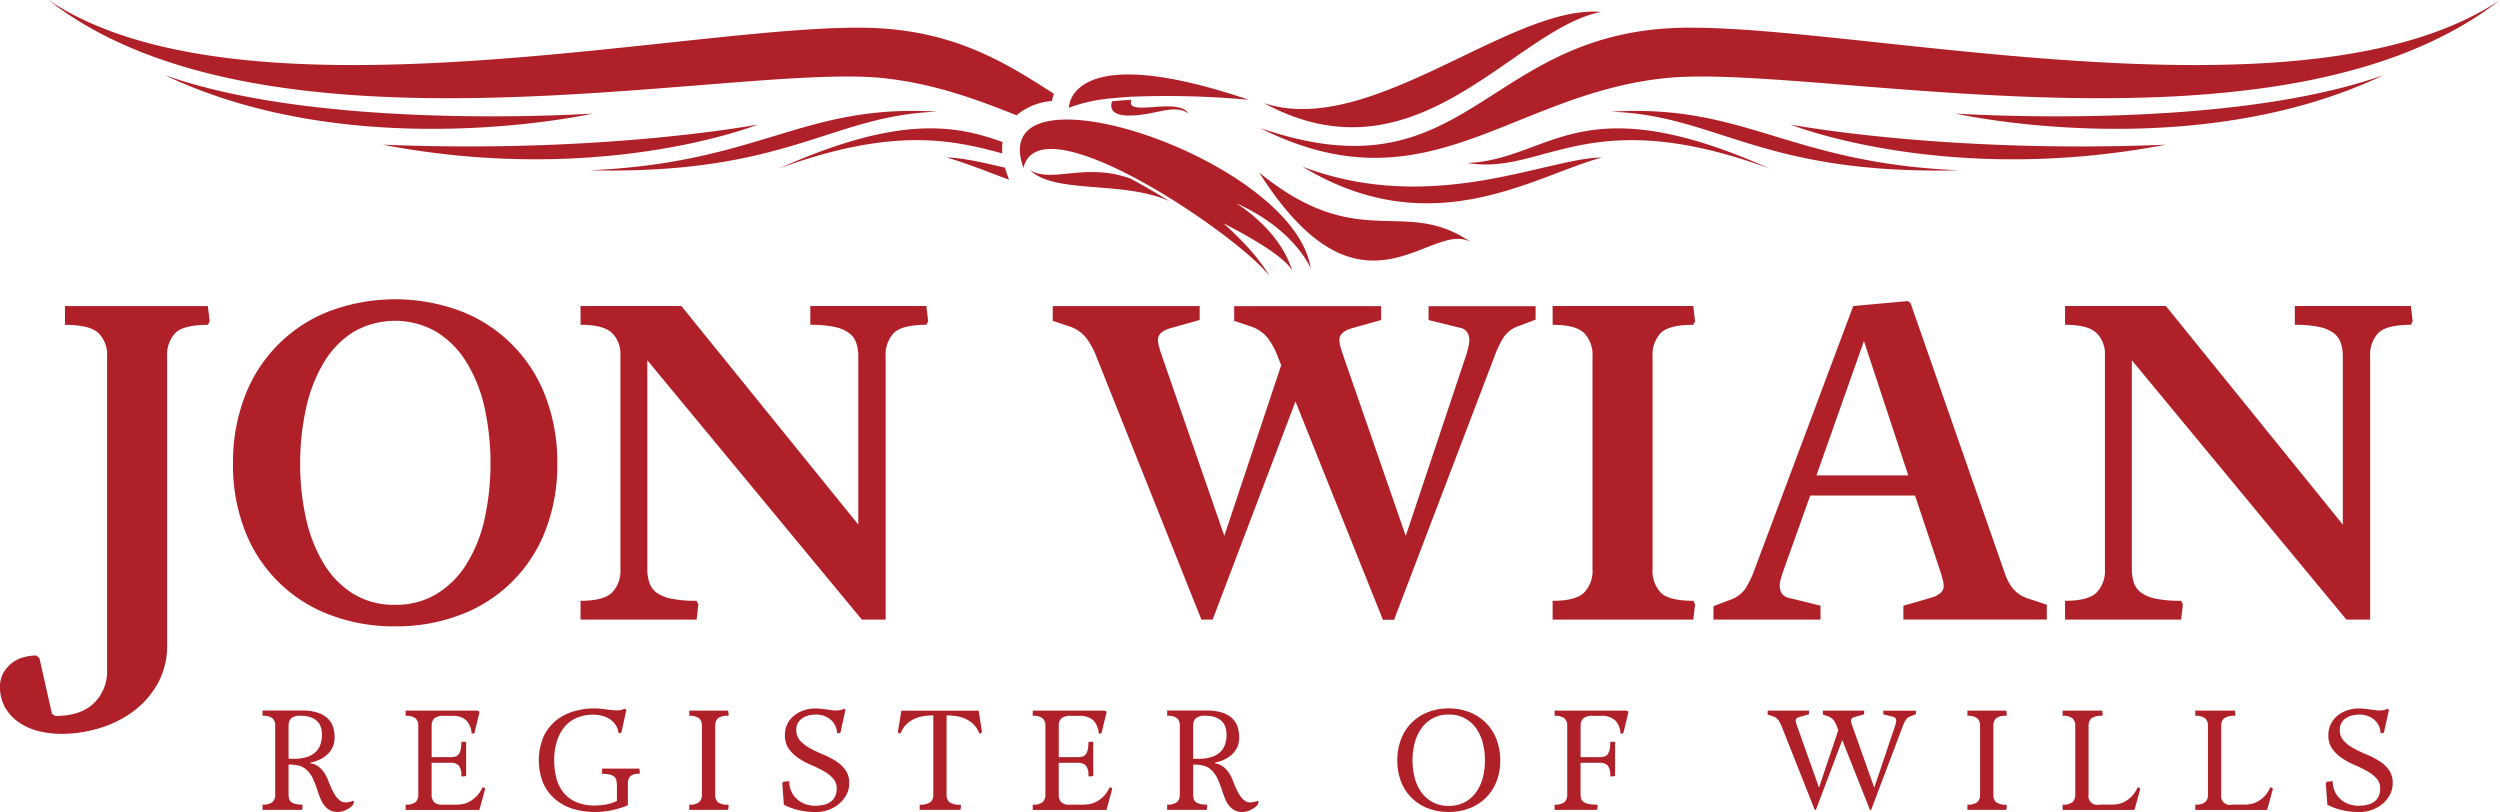
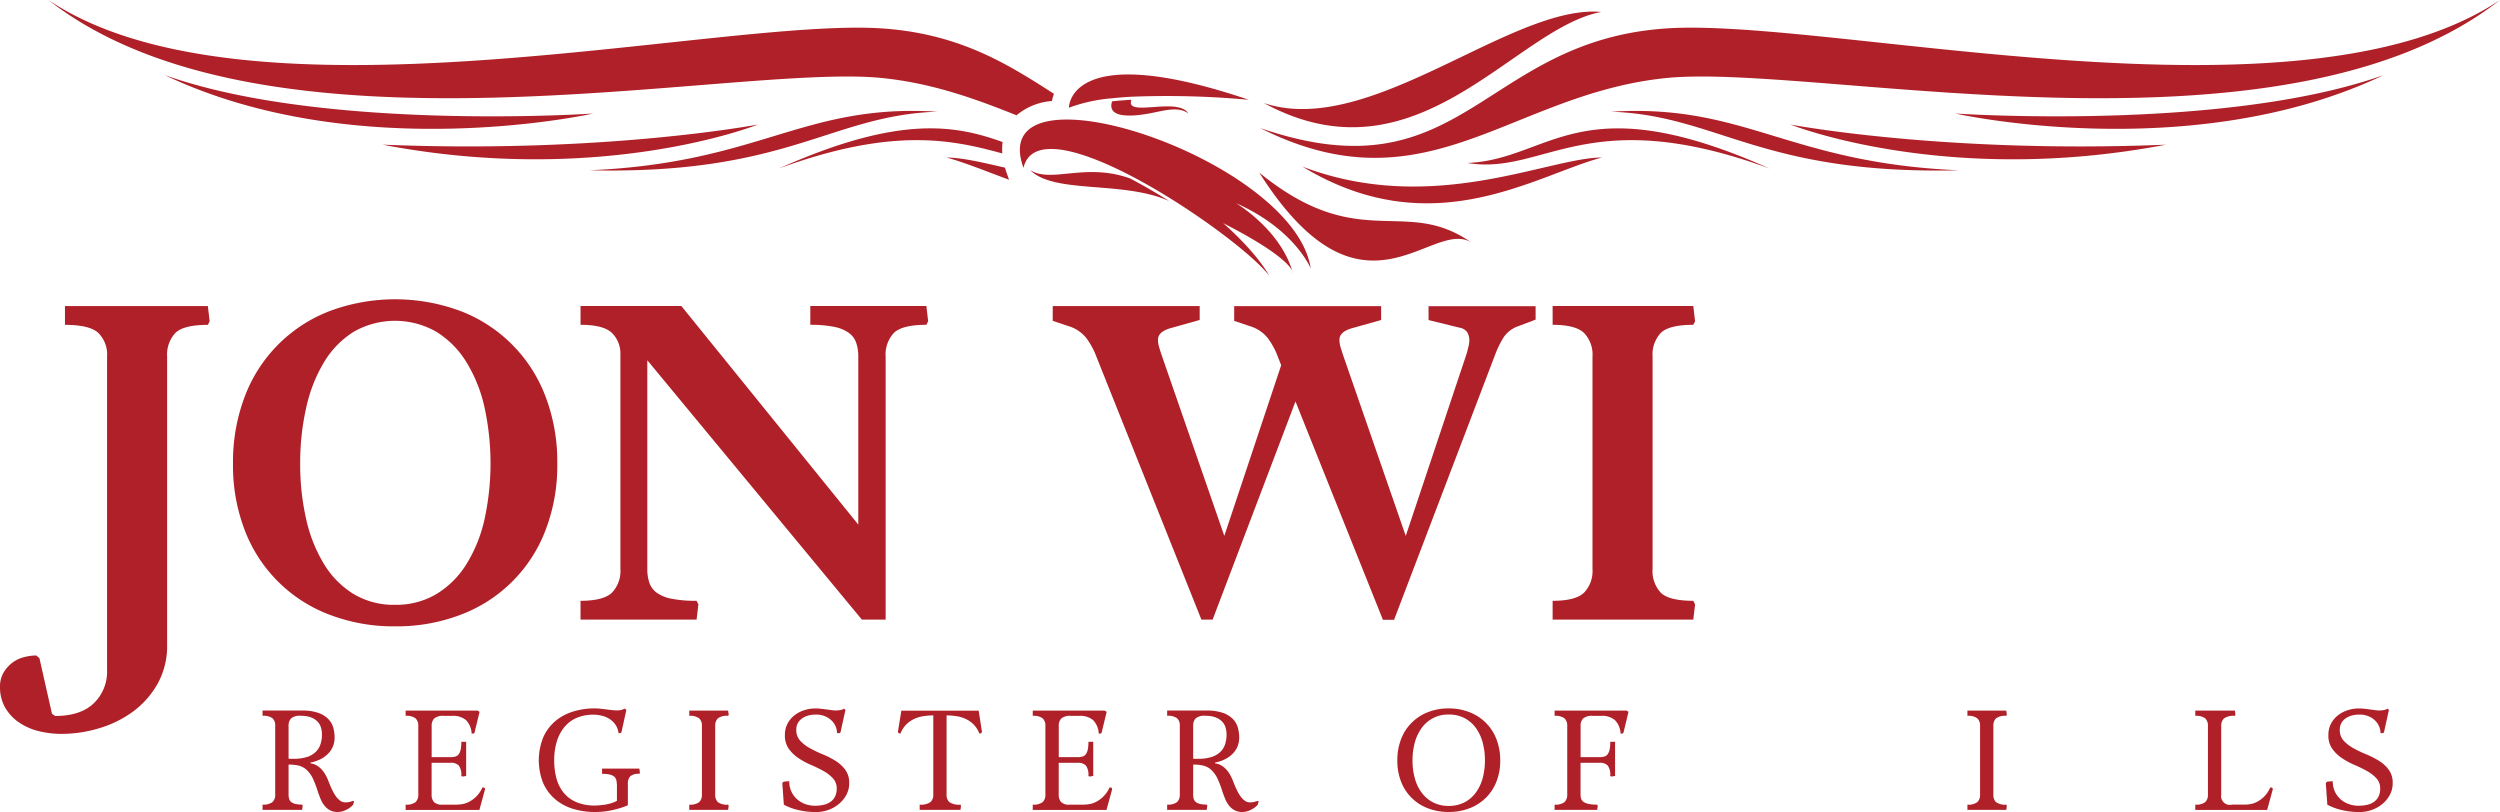
<svg xmlns="http://www.w3.org/2000/svg" id="Wian_Jon_Logo_rgb" width="545" height="177.041" viewBox="0 0 545 177.041">
  <path id="Path_22" data-name="Path 22" d="M432.447,63.382c-19.079,3.6-40.039,38.062-73.54,19.859,23.068,7.762,53.958-21.594,73.54-19.859h0ZM212.686,85.53s-51.5,11.577-93.408-8.386C154,89.519,212.686,85.53,212.686,85.53Zm92.3.382c-8.9-3.556-18.315-7.024-29.433-8.134-32.581-3.235-133.863,20.371-181.62-17,43.508,29.225,145.865,3.842,181.62,6.192,17.145,1.127,27.725,7.944,37.594,14.257a8.853,8.853,0,0,0-.434,1.578,13.5,13.5,0,0,0-7.718,3.1h0Zm-1.622,14.049c-5.073-1.856-9.626-3.755-13.633-4.839,3.287.017,7.605,1.015,12.739,2.211q.2.7.442,1.379l.451,1.249ZM301.9,94.228c-10.424-2.818-23.415-5.992-48.694,3.278,26.623-11.889,38.712-9.331,48.746-5.767a11.831,11.831,0,0,0-.061,2.48h0Zm-14.17-9.1c-23.354.8-32.529,13.771-75.838,12.774,37.325-1.6,46.5-14.569,75.838-12.774Zm-39.12,2.8s-33.925,13.572-81.83,4.388c48.3,1.995,81.83-4.388,81.83-4.388Zm261.022-2.4s51.5,11.577,93.407-8.386c-34.723,12.375-93.407,8.386-93.407,8.386ZM358.152,88.722c36.3,18.246,54.4-7.553,88.612-10.944,32.581-3.235,133.863,20.371,181.62-17-43.508,29.225-145.865,3.842-181.62,6.192-40.438,2.662-44.332,36.952-88.612,21.741h0Zm9.175,8.386c28.28,17.136,50.5,1.995,65.266-1.995-11.829.069-36.926,12.774-65.266,1.995Zm35.929-.8c16.763,2.792,26.146-13.372,65.865,1.2-41.522-18.541-47.688-1.934-65.865-1.2Zm31.332-11.178c23.354.8,32.529,13.771,75.838,12.774-37.325-1.6-46.5-14.569-75.838-12.774Zm39.12,2.8s33.925,13.572,81.83,4.388c-48.3,1.995-81.83-4.388-81.83-4.388ZM307.932,97.827c5.212,5.342,20.319,2.237,30.4,6.816-2.818-1.76-5.715-3.452-8.559-4.952-9.826-3.547-17.284,1.136-21.845-1.865ZM333.48,85.591c-4.44.763-8.75.633-7.657-2.723,1.362-.147,2.775-.251,4.215-.338-1.518,3.963,10.181-.728,12.392,2.983-2.272-1.708-5.593-.494-8.941.078h0ZM306.51,97.4c-8.828-24.343,58.988-2.168,62.613,21.9,0,0-3.486-8.577-16.3-14.231,0,0,9.834,5.793,12.418,15.263,0,0,.434-2.905-15.22-10.918,0,0,6.894,5.871,10.12,11.577C354.051,112.6,309.953,82.33,306.5,97.4h0Zm49.11-14.864a194.194,194.194,0,0,0-25.591-.668c-1.44.078-2.853.191-4.215.338a34.966,34.966,0,0,0-9.4,2.055s-.217-15.081,39.2-1.726h0Zm48.4,31.029c-8.8-5.108-23.718,20.137-46.118-15.159,21.836,17.8,31.6,5.1,46.118,15.159Z" transform="translate(-83.385 -60.78)" fill="#b02028" fill-rule="evenodd" />
  <g id="Group_1" data-name="Group 1" transform="translate(0 65.249)">
    <path id="Path_23" data-name="Path 23" d="M105.115,148.75a6.68,6.68,0,0,0-1.908-5.177q-1.9-1.756-7.276-1.76v-4.1h31.15l.39,3.321-.39.78c-3.512,0-5.88.59-7.076,1.76a6.9,6.9,0,0,0-1.8,5.177v62.795a16.9,16.9,0,0,1-2.1,8.542,19.317,19.317,0,0,1-5.368,6.053,24.044,24.044,0,0,1-7.371,3.616,28.265,28.265,0,0,1-8.108,1.223,20.456,20.456,0,0,1-5.177-.633,13.1,13.1,0,0,1-4.3-1.951,9.815,9.815,0,0,1-2.931-3.226,8.86,8.86,0,0,1-1.075-4.44A5.97,5.97,0,0,1,82.5,217.7a7.4,7.4,0,0,1,1.856-2.151,7,7,0,0,1,2.541-1.266,10.463,10.463,0,0,1,2.784-.39l.685.59L93.1,226.591l.685.486q5.567,0,8.447-2.784a9.557,9.557,0,0,0,2.879-7.181V148.758Z" transform="translate(-81.77 -136.244)" fill="#b02028" />
    <path id="Path_24" data-name="Path 24" d="M175.688,207.314a39.03,39.03,0,0,1-14.309-2.541,31.72,31.72,0,0,1-18.454-18.359,39.233,39.233,0,0,1-2.584-14.552,40.157,40.157,0,0,1,2.584-14.7A32.019,32.019,0,0,1,161.379,138.6a40.906,40.906,0,0,1,28.618,0,32.02,32.02,0,0,1,18.454,18.558,39.928,39.928,0,0,1,2.584,14.7,39.183,39.183,0,0,1-2.584,14.552A31.72,31.72,0,0,1,190,204.773,39,39,0,0,1,175.688,207.314Zm0-4.692a17.135,17.135,0,0,0,8.984-2.341,19.737,19.737,0,0,0,6.539-6.5,31.321,31.321,0,0,0,3.954-9.765,57.414,57.414,0,0,0,0-24.464,31.985,31.985,0,0,0-3.954-9.86,20.13,20.13,0,0,0-6.539-6.591,18.156,18.156,0,0,0-18.021,0,19.788,19.788,0,0,0-6.443,6.591,32.783,32.783,0,0,0-3.9,9.912,54.56,54.56,0,0,0-1.318,12.254,53.32,53.32,0,0,0,1.318,12.158,32.131,32.131,0,0,0,3.9,9.765,19.557,19.557,0,0,0,6.443,6.5A17.063,17.063,0,0,0,175.688,202.622Z" transform="translate(-89.547 -136.02)" fill="#b02028" />
    <path id="Path_25" data-name="Path 25" d="M289.039,206.071l-46.777-56.542V195.04a9.286,9.286,0,0,0,.442,2.975,4.473,4.473,0,0,0,1.613,2.194,8.241,8.241,0,0,0,3.269,1.318,27.115,27.115,0,0,0,5.42.442l.39.78-.39,3.321h-25.3v-4.1q4.982,0,6.834-1.76a6.817,6.817,0,0,0,1.856-5.177V148.349a6.3,6.3,0,0,0-1.856-4.787c-1.24-1.171-3.512-1.76-6.834-1.76v-4.1h21.975l38.574,47.653V148.731a9.287,9.287,0,0,0-.442-2.975,4.473,4.473,0,0,0-1.613-2.194,8.186,8.186,0,0,0-3.226-1.318,25.223,25.223,0,0,0-5.177-.442v-4.1h25.3l.39,3.321-.39.78c-3.512,0-5.88.59-7.077,1.76a6.9,6.9,0,0,0-1.8,5.177v57.323h-5.177Z" transform="translate(-101.149 -136.243)" fill="#b02028" />
    <path id="Path_26" data-name="Path 26" d="M418.37,206.074l-19.044-47.558-18.064,47.558h-2.446l-23.241-58.2a17.517,17.517,0,0,0-1.8-3.122,7.787,7.787,0,0,0-3.564-2.541l-3.807-1.266V137.72h32.035v3.027l-6.253,1.76q-2.836.781-2.836,2.541a5.647,5.647,0,0,0,.243,1.613c.165.555.338,1.127.538,1.708l13.676,39.45,12.4-37.2-1.075-2.732a17.524,17.524,0,0,0-1.8-3.122,7.787,7.787,0,0,0-3.564-2.541l-3.807-1.266v-3.226h32.035v3.027l-6.253,1.76q-2.836.781-2.836,2.541a5.644,5.644,0,0,0,.243,1.613c.165.555.347,1.127.538,1.708l13.676,39.45,13.277-39.744c.13-.451.26-.963.39-1.518a6.037,6.037,0,0,0,.191-1.318,3.412,3.412,0,0,0-.442-1.8,2.545,2.545,0,0,0-1.708-1.023l-6.738-1.656v-3.027h23.337v2.931l-3.616,1.37a6.4,6.4,0,0,0-3.321,2.437,20.989,20.989,0,0,0-1.656,3.226l-22.261,58.4h-2.446Z" transform="translate(-116.909 -136.246)" fill="#b02028" />
    <path id="Path_27" data-name="Path 27" d="M472.07,206.071v-4.1q4.982,0,6.834-1.76a6.817,6.817,0,0,0,1.856-5.177V148.74a6.817,6.817,0,0,0-1.856-5.177c-1.24-1.171-3.512-1.76-6.834-1.76v-4.1h30.665l.39,3.321-.39.78c-3.512,0-5.88.59-7.077,1.76a6.9,6.9,0,0,0-1.8,5.177v46.292a6.9,6.9,0,0,0,1.8,5.177q1.808,1.756,7.077,1.76l.39.78-.39,3.321Z" transform="translate(-133.597 -136.243)" fill="#b02028" />
-     <path id="Path_28" data-name="Path 28" d="M553.9,205.906V202.88l6.053-1.76a4.932,4.932,0,0,0,2.151-1.127,2.043,2.043,0,0,0,.59-1.414,6.641,6.641,0,0,0-.243-1.518c-.165-.616-.347-1.223-.538-1.8l-5.472-16.408H533.591l-5.958,16.7c-.13.39-.277.876-.442,1.466a5.418,5.418,0,0,0-.243,1.37,3.412,3.412,0,0,0,.442,1.8,2.524,2.524,0,0,0,1.708,1.023l6.738,1.656V205.9H512.5v-2.931l3.616-1.37a6.725,6.725,0,0,0,3.373-2.489,22.7,22.7,0,0,0,1.613-3.174l21.871-58.4,11.915-1.075.59.486,20.51,58.788a11.44,11.44,0,0,0,1.613,3.174,7.1,7.1,0,0,0,3.764,2.489l3.807,1.266v3.226H553.927Zm-8.594-60.74-10.355,29.294h20.015L545.3,145.167Z" transform="translate(-138.965 -136.078)" fill="#b02028" />
-     <path id="Path_29" data-name="Path 29" d="M662.219,206.071l-46.778-56.542V195.04a9.287,9.287,0,0,0,.442,2.975,4.473,4.473,0,0,0,1.613,2.194,8.24,8.24,0,0,0,3.269,1.318,27.114,27.114,0,0,0,5.42.442l.39.78-.39,3.321h-25.3v-4.1q4.982,0,6.834-1.76a6.817,6.817,0,0,0,1.856-5.177V148.349a6.3,6.3,0,0,0-1.856-4.787c-1.24-1.171-3.512-1.76-6.834-1.76v-4.1h21.975l38.574,47.653V148.731a9.285,9.285,0,0,0-.442-2.975,4.473,4.473,0,0,0-1.613-2.194,8.185,8.185,0,0,0-3.226-1.318,25.222,25.222,0,0,0-5.177-.442v-4.1h25.3l.39,3.321-.39.78c-3.512,0-5.88.59-7.076,1.76a6.9,6.9,0,0,0-1.8,5.177v57.323h-5.177Z" transform="translate(-150.703 -136.243)" fill="#b02028" />
  </g>
  <g id="Group_2" data-name="Group 2" transform="translate(57.236 154.433)">
    <path id="Path_30" data-name="Path 30" d="M167.516,259.936a4.9,4.9,0,0,1-1.578,1.145,4.2,4.2,0,0,1-1.76.434,3.646,3.646,0,0,1-1.656-.356,3.822,3.822,0,0,1-1.205-.971,5.839,5.839,0,0,1-.867-1.457c-.234-.555-.46-1.153-.668-1.8a22.76,22.76,0,0,0-.989-2.6,6.159,6.159,0,0,0-1.639-2.194,4.1,4.1,0,0,0-1.362-.694,8.283,8.283,0,0,0-2.35-.26v6.521a3.517,3.517,0,0,0,.121.945,1.347,1.347,0,0,0,.46.694,2.336,2.336,0,0,0,.911.416,6.212,6.212,0,0,0,1.466.139l.121.252-.121.893H147.77V259.9a3.2,3.2,0,0,0,2.168-.555,2.164,2.164,0,0,0,.59-1.639v-15a2.067,2.067,0,0,0-.59-1.622,3.223,3.223,0,0,0-2.168-.538V239.4h8.6a10.4,10.4,0,0,1,3.651.538,5.664,5.664,0,0,1,2.168,1.4,4.509,4.509,0,0,1,1.032,1.917,8.745,8.745,0,0,1,.26,2.1,5.159,5.159,0,0,1-.26,1.561,4.662,4.662,0,0,1-.867,1.561,6.019,6.019,0,0,1-1.613,1.344,7.872,7.872,0,0,1-2.524.911v.182a3.472,3.472,0,0,1,1.327.434,4.629,4.629,0,0,1,1.084.867,6.337,6.337,0,0,1,.867,1.188,10.4,10.4,0,0,1,.65,1.4c.225.6.468,1.179.728,1.734a9.593,9.593,0,0,0,.824,1.466,4.051,4.051,0,0,0,.963,1.023,1.865,1.865,0,0,0,1.145.39,3.768,3.768,0,0,0,.832-.078c.226-.052.538-.139.928-.26l.156.182-.217.65ZM153.45,249.885a4.189,4.189,0,0,0,.512.035h.512a9.621,9.621,0,0,0,2.957-.39,4.852,4.852,0,0,0,1.917-1.1,4.185,4.185,0,0,0,1.049-1.674,6.636,6.636,0,0,0,.321-2.133,5.225,5.225,0,0,0-.234-1.578,3.153,3.153,0,0,0-.789-1.3,3.9,3.9,0,0,0-1.44-.885,6.368,6.368,0,0,0-2.177-.321,2.883,2.883,0,0,0-2.09.572,2.213,2.213,0,0,0-.546,1.6v7.172Z" transform="translate(-147.77 -238.932)" fill="#b02028" />
    <path id="Path_31" data-name="Path 31" d="M183.739,261.056v-1.145a3.2,3.2,0,0,0,2.168-.555,2.164,2.164,0,0,0,.59-1.639V242.749a2.132,2.132,0,0,0-.59-1.639,3.165,3.165,0,0,0-2.168-.555V239.41h15.714l.4.278-1.11,4.579-.217.156h-.4a4.469,4.469,0,0,0-1.249-2.957,4.383,4.383,0,0,0-2.983-.911h-1.821a2.947,2.947,0,0,0-2.107.572,2.217,2.217,0,0,0-.555,1.622v6.808h4.18a3.321,3.321,0,0,0,1.023-.139,1.4,1.4,0,0,0,.711-.512,2.736,2.736,0,0,0,.416-1.023,8.042,8.042,0,0,0,.139-1.674h1.049v7.458l-.806.121-.252-.121a3.406,3.406,0,0,0-.555-2.289,2.3,2.3,0,0,0-1.734-.59H189.4v6.929a2.361,2.361,0,0,0,.512,1.622,2.391,2.391,0,0,0,1.838.572h3.1a8.222,8.222,0,0,0,1.283-.121,4.949,4.949,0,0,0,1.5-.529,6.559,6.559,0,0,0,1.526-1.145,6.866,6.866,0,0,0,1.344-1.977l.434.1.121.278-1.24,4.544H183.73Z" transform="translate(-152.545 -238.933)" fill="#b02028" />
    <path id="Path_32" data-name="Path 32" d="M234.207,255.32a2.983,2.983,0,0,0-.139-.971,1.445,1.445,0,0,0-.494-.685,2.522,2.522,0,0,0-.971-.4,7.385,7.385,0,0,0-1.6-.139v-1.145h8.134l.121.893-.121.251a2.774,2.774,0,0,0-1.995.538,2.352,2.352,0,0,0-.512,1.656v4.64a9.348,9.348,0,0,1-1.249.494c-.5.165-1.067.321-1.682.477a17.79,17.79,0,0,1-1.995.373,16.639,16.639,0,0,1-2.211.139,16.355,16.355,0,0,1-4.839-.694,10.773,10.773,0,0,1-3.894-2.107,9.831,9.831,0,0,1-2.6-3.53,13.4,13.4,0,0,1,0-9.886,9.85,9.85,0,0,1,2.584-3.538,10.94,10.94,0,0,1,3.868-2.116,15.562,15.562,0,0,1,4.8-.711c.33,0,.72.017,1.162.061s.893.1,1.344.156.885.113,1.3.156a10.028,10.028,0,0,0,1.023.061,3.828,3.828,0,0,0,1.049-.121,1.957,1.957,0,0,0,.616-.277l.4.277-1.084,4.917-.217.156h-.408a4.274,4.274,0,0,0-.676-1.839,4.575,4.575,0,0,0-1.3-1.249,5.466,5.466,0,0,0-1.682-.711,7.651,7.651,0,0,0-1.8-.217,9.024,9.024,0,0,0-3.746.728,7.136,7.136,0,0,0-2.671,2.055,9.209,9.209,0,0,0-1.613,3.157,13.986,13.986,0,0,0-.538,4.024,14.734,14.734,0,0,0,.538,4.085,8.392,8.392,0,0,0,1.639,3.1,7.207,7.207,0,0,0,2.766,1.96,10.226,10.226,0,0,0,3.928.694c.182,0,.451-.009.806-.035s.746-.061,1.179-.121a10.123,10.123,0,0,0,1.379-.295,7.43,7.43,0,0,0,1.44-.572v-3.677Z" transform="translate(-156.991 -238.86)" fill="#b02028" />
    <path id="Path_33" data-name="Path 33" d="M255.04,261.056v-1.145a3.2,3.2,0,0,0,2.168-.555,2.164,2.164,0,0,0,.59-1.639V242.749a2.132,2.132,0,0,0-.59-1.639,3.165,3.165,0,0,0-2.168-.555V239.41h8.473l.121.893-.121.251a3.3,3.3,0,0,0-2.246.555,2.191,2.191,0,0,0-.572,1.639v14.968a2.191,2.191,0,0,0,.572,1.639,3.284,3.284,0,0,0,2.246.555l.121.251-.121.893Z" transform="translate(-162.014 -238.933)" fill="#b02028" />
    <path id="Path_34" data-name="Path 34" d="M278.43,255.106l.312-.278,1.205-.1a5.218,5.218,0,0,0,.494,2.333,5.162,5.162,0,0,0,1.284,1.674,5.549,5.549,0,0,0,1.778,1.006,6.162,6.162,0,0,0,2.012.338,8.861,8.861,0,0,0,1.856-.182,4.258,4.258,0,0,0,1.518-.633,3.157,3.157,0,0,0,1.023-1.162,3.831,3.831,0,0,0,.373-1.76,3.178,3.178,0,0,0-.833-2.255,8.355,8.355,0,0,0-2.09-1.6,29.531,29.531,0,0,0-2.723-1.327,16.055,16.055,0,0,1-2.723-1.483,8.168,8.168,0,0,1-2.09-2.029,4.952,4.952,0,0,1-.833-2.966,5.226,5.226,0,0,1,.6-2.55,5.665,5.665,0,0,1,1.561-1.821,6.886,6.886,0,0,1,2.133-1.084,8.08,8.08,0,0,1,2.315-.356c.33,0,.72.017,1.162.061s.876.1,1.3.156.8.113,1.127.156a5.973,5.973,0,0,0,.65.061h.451a4.211,4.211,0,0,0,.555-.043,5.548,5.548,0,0,0,.572-.121,1.212,1.212,0,0,0,.46-.234l.312.277-1.084,4.917-.217.156h-.529a3.839,3.839,0,0,0-.278-1.388,3.792,3.792,0,0,0-.85-1.3,4.474,4.474,0,0,0-1.44-.971,5.023,5.023,0,0,0-2.073-.39,6.437,6.437,0,0,0-1.6.2,4.423,4.423,0,0,0-1.344.607,3.142,3.142,0,0,0-.945,1.023,2.978,2.978,0,0,0-.356,1.483,3.416,3.416,0,0,0,.85,2.385,8.522,8.522,0,0,0,2.133,1.639,25.908,25.908,0,0,0,2.784,1.327,19.043,19.043,0,0,1,2.784,1.422,7.69,7.69,0,0,1,2.133,1.951,4.723,4.723,0,0,1,.85,2.879,5.311,5.311,0,0,1-.633,2.61,6.679,6.679,0,0,1-1.656,1.995,7.556,7.556,0,0,1-2.315,1.283,8.125,8.125,0,0,1-2.628.451c-.225,0-.572-.009-1.032-.035s-1.015-.078-1.639-.173a17.3,17.3,0,0,1-2.055-.46,11.968,11.968,0,0,1-2.289-.945l-.338-4.735Z" transform="translate(-165.12 -238.863)" fill="#b02028" />
    <path id="Path_35" data-name="Path 35" d="M312.234,261.057v-1.145a3.618,3.618,0,0,0,2.35-.555,2.082,2.082,0,0,0,.616-1.639V240.461a14.4,14.4,0,0,0-2.09.156,7.385,7.385,0,0,0-2.029.59,6.083,6.083,0,0,0-1.752,1.205,5.7,5.7,0,0,0-1.283,2.012l-.434-.121-.121-.278.746-4.6h16.859l.711,4.6-.121.278-.434.121a5.777,5.777,0,0,0-1.283-2.012,6.084,6.084,0,0,0-1.752-1.205,7.608,7.608,0,0,0-2.029-.59,14.4,14.4,0,0,0-2.09-.156v17.258a2.136,2.136,0,0,0,.6,1.639,3.731,3.731,0,0,0,2.428.555l.121.251-.121.893h-8.906Z" transform="translate(-168.979 -238.934)" fill="#b02028" />
    <path id="Path_36" data-name="Path 36" d="M341.379,261.056v-1.145a3.2,3.2,0,0,0,2.168-.555,2.164,2.164,0,0,0,.59-1.639V242.749a2.132,2.132,0,0,0-.59-1.639,3.165,3.165,0,0,0-2.168-.555V239.41h15.714l.4.278-1.11,4.579-.217.156h-.4a4.469,4.469,0,0,0-1.249-2.957,4.383,4.383,0,0,0-2.983-.911h-1.821a2.947,2.947,0,0,0-2.107.572,2.217,2.217,0,0,0-.555,1.622v6.808h4.18a3.321,3.321,0,0,0,1.023-.139,1.4,1.4,0,0,0,.711-.512,2.736,2.736,0,0,0,.416-1.023,8.04,8.04,0,0,0,.139-1.674h1.049v7.458l-.806.121-.251-.121a3.406,3.406,0,0,0-.555-2.289,2.305,2.305,0,0,0-1.734-.59h-4.18v6.929a2.361,2.361,0,0,0,.512,1.622,2.391,2.391,0,0,0,1.838.572h3.1a8.223,8.223,0,0,0,1.283-.121,4.948,4.948,0,0,0,1.5-.529,6.558,6.558,0,0,0,1.526-1.145,6.865,6.865,0,0,0,1.344-1.977l.434.1.121.278-1.24,4.544H341.37Z" transform="translate(-173.478 -238.933)" fill="#b02028" />
    <path id="Path_37" data-name="Path 37" d="M394.916,259.936a4.9,4.9,0,0,1-1.578,1.145,4.2,4.2,0,0,1-1.76.434,3.646,3.646,0,0,1-1.656-.356,3.822,3.822,0,0,1-1.205-.971,5.839,5.839,0,0,1-.867-1.457c-.234-.555-.46-1.153-.668-1.8a22.749,22.749,0,0,0-.989-2.6,6.158,6.158,0,0,0-1.639-2.194,4.1,4.1,0,0,0-1.362-.694,8.283,8.283,0,0,0-2.35-.26v6.521a3.515,3.515,0,0,0,.121.945,1.348,1.348,0,0,0,.46.694,2.336,2.336,0,0,0,.911.416,6.212,6.212,0,0,0,1.466.139l.121.252-.121.893H375.17V259.9a3.2,3.2,0,0,0,2.168-.555,2.164,2.164,0,0,0,.59-1.639v-15a2.067,2.067,0,0,0-.59-1.622,3.223,3.223,0,0,0-2.168-.538V239.4h8.6a10.4,10.4,0,0,1,3.651.538,5.664,5.664,0,0,1,2.168,1.4,4.51,4.51,0,0,1,1.032,1.917,8.745,8.745,0,0,1,.26,2.1,5.159,5.159,0,0,1-.26,1.561,4.662,4.662,0,0,1-.867,1.561,6.019,6.019,0,0,1-1.613,1.344,7.872,7.872,0,0,1-2.524.911v.182a3.472,3.472,0,0,1,1.327.434,4.631,4.631,0,0,1,1.084.867,6.337,6.337,0,0,1,.867,1.188,10.4,10.4,0,0,1,.65,1.4c.225.6.468,1.179.729,1.734a9.577,9.577,0,0,0,.824,1.466,4.051,4.051,0,0,0,.963,1.023,1.865,1.865,0,0,0,1.145.39,3.767,3.767,0,0,0,.832-.078c.226-.052.538-.139.928-.26l.156.182-.217.65ZM380.85,249.885a4.191,4.191,0,0,0,.512.035h.512a9.621,9.621,0,0,0,2.957-.39,4.851,4.851,0,0,0,1.916-1.1,4.183,4.183,0,0,0,1.049-1.674,6.636,6.636,0,0,0,.321-2.133,5.226,5.226,0,0,0-.234-1.578,3.154,3.154,0,0,0-.789-1.3,3.9,3.9,0,0,0-1.44-.885,6.367,6.367,0,0,0-2.177-.321,2.883,2.883,0,0,0-2.09.572,2.212,2.212,0,0,0-.546,1.6v7.172Z" transform="translate(-177.966 -238.932)" fill="#b02028" />
    <path id="Path_38" data-name="Path 38" d="M455.465,250.221a12.232,12.232,0,0,1-.833,4.6,10.068,10.068,0,0,1-5.871,5.81,12.417,12.417,0,0,1-4.544.807,12.292,12.292,0,0,1-4.527-.807,10.057,10.057,0,0,1-5.845-5.81,12.4,12.4,0,0,1-.815-4.6,12.748,12.748,0,0,1,.815-4.657,10.173,10.173,0,0,1,5.845-5.88,12.119,12.119,0,0,1,4.527-.824,12.244,12.244,0,0,1,4.544.824,10.183,10.183,0,0,1,5.871,5.88A12.474,12.474,0,0,1,455.465,250.221Zm-11.23,9.895a7.366,7.366,0,0,0,3.391-.755,7.084,7.084,0,0,0,2.472-2.09,9.528,9.528,0,0,0,1.518-3.139,14.58,14.58,0,0,0,.512-3.946,14.8,14.8,0,0,0-.512-3.963,9.623,9.623,0,0,0-1.518-3.174,7.187,7.187,0,0,0-2.472-2.1,7.316,7.316,0,0,0-3.391-.755,7.019,7.019,0,0,0-5.862,2.888,9.629,9.629,0,0,0-1.518,3.174,14.708,14.708,0,0,0-.512,3.963,14.277,14.277,0,0,0,.512,3.911,9.2,9.2,0,0,0,1.518,3.139,7.178,7.178,0,0,0,2.472,2.09A7.316,7.316,0,0,0,444.234,260.115Z" transform="translate(-185.649 -238.86)" fill="#b02028" />
    <path id="Path_39" data-name="Path 39" d="M472.56,261.056v-1.145a3.2,3.2,0,0,0,2.168-.555,2.164,2.164,0,0,0,.59-1.639V242.749a2.132,2.132,0,0,0-.59-1.639,3.164,3.164,0,0,0-2.168-.555V239.41h15.714l.4.278-1.11,4.579-.217.156h-.4a4.469,4.469,0,0,0-1.249-2.957,4.383,4.383,0,0,0-2.983-.911h-1.821a2.947,2.947,0,0,0-2.107.572,2.217,2.217,0,0,0-.555,1.622v6.808h4.18a3.321,3.321,0,0,0,1.023-.139,1.4,1.4,0,0,0,.711-.512,2.737,2.737,0,0,0,.416-1.023,8.041,8.041,0,0,0,.139-1.674h1.049v7.458l-.806.121-.252-.121a3.405,3.405,0,0,0-.555-2.289,2.3,2.3,0,0,0-1.734-.59h-4.18v6.929a2.784,2.784,0,0,0,.139.928,1.375,1.375,0,0,0,.529.676,3.062,3.062,0,0,0,1.1.434,8.958,8.958,0,0,0,1.856.156l.121.251-.121.893h-9.279Z" transform="translate(-190.898 -238.933)" fill="#b02028" />
-     <path id="Path_40" data-name="Path 40" d="M548.425,261.056l-6.036-15.22-5.75,15.22h-.251l-7.363-18.584a5.81,5.81,0,0,0-.572-.989,2.494,2.494,0,0,0-1.127-.806l-1.205-.4v-.867h9v.807l-1.977.555c-.6.165-.9.434-.9.806a1.79,1.79,0,0,0,.078.512c.052.173.1.356.173.538l4.822,13.58,4.206-12.523-.46-1.205a5.815,5.815,0,0,0-.572-.989,2.494,2.494,0,0,0-1.127-.806l-1.205-.4v-.867h9v.806l-1.977.555c-.6.165-.893.434-.893.806a1.8,1.8,0,0,0,.078.512c.052.173.1.356.174.538l4.822,13.581,4.6-13.667c.043-.147.078-.3.121-.477a1.77,1.77,0,0,0,.061-.416,1.077,1.077,0,0,0-.139-.572.808.808,0,0,0-.538-.321l-2.133-.529v-.806h7.111v.772l-1.145.434a1.969,1.969,0,0,0-1.049.772,6.722,6.722,0,0,0-.529,1.023l-7.05,18.654h-.243Z" transform="translate(-198.01 -238.933)" fill="#b02028" />
    <path id="Path_41" data-name="Path 41" d="M576.34,261.056v-1.145a3.2,3.2,0,0,0,2.168-.555,2.164,2.164,0,0,0,.59-1.639V242.749a2.132,2.132,0,0,0-.59-1.639,3.165,3.165,0,0,0-2.168-.555V239.41h8.473l.122.893-.122.251a3.3,3.3,0,0,0-2.246.555,2.192,2.192,0,0,0-.572,1.639v14.968a2.191,2.191,0,0,0,.572,1.639,3.284,3.284,0,0,0,2.246.555l.122.251-.122.893Z" transform="translate(-204.679 -238.933)" fill="#b02028" />
-     <path id="Path_42" data-name="Path 42" d="M600.269,261.056v-1.145a3.2,3.2,0,0,0,2.168-.555,2.165,2.165,0,0,0,.59-1.639V242.749a2.132,2.132,0,0,0-.59-1.639,3.165,3.165,0,0,0-2.168-.555V239.41H608.9l.121.893-.121.251a3.554,3.554,0,0,0-2.385.572,2.163,2.163,0,0,0-.59,1.622v14.968a1.911,1.911,0,0,0,2.35,2.194h2.784a8.013,8.013,0,0,0,1.249-.121,4.949,4.949,0,0,0,1.5-.529,6.346,6.346,0,0,0,1.518-1.145,6.631,6.631,0,0,0,1.3-1.977l.434.1.121.278-1.24,4.544H600.26Z" transform="translate(-207.855 -238.933)" fill="#b02028" />
    <path id="Path_43" data-name="Path 43" d="M633.619,261.056v-1.145a3.2,3.2,0,0,0,2.168-.555,2.164,2.164,0,0,0,.59-1.639V242.749a2.132,2.132,0,0,0-.59-1.639,3.165,3.165,0,0,0-2.168-.555V239.41h8.629l.121.893-.121.251a3.554,3.554,0,0,0-2.385.572,2.163,2.163,0,0,0-.59,1.622v14.968a1.911,1.911,0,0,0,2.35,2.194h2.784a8.01,8.01,0,0,0,1.249-.121,4.947,4.947,0,0,0,1.5-.529,6.348,6.348,0,0,0,1.518-1.145,6.631,6.631,0,0,0,1.3-1.977l.434.1.121.278-1.24,4.544H633.61Z" transform="translate(-212.283 -238.933)" fill="#b02028" />
    <path id="Path_44" data-name="Path 44" d="M666.43,255.106l.312-.278,1.205-.1a5.219,5.219,0,0,0,.494,2.333,5.165,5.165,0,0,0,1.283,1.674,5.55,5.55,0,0,0,1.778,1.006,6.163,6.163,0,0,0,2.012.338,8.861,8.861,0,0,0,1.856-.182,4.26,4.26,0,0,0,1.518-.633,3.158,3.158,0,0,0,1.023-1.162,3.832,3.832,0,0,0,.373-1.76,3.178,3.178,0,0,0-.832-2.255,8.357,8.357,0,0,0-2.09-1.6,29.527,29.527,0,0,0-2.723-1.327,16.055,16.055,0,0,1-2.723-1.483,8.167,8.167,0,0,1-2.09-2.029,4.952,4.952,0,0,1-.832-2.966,5.225,5.225,0,0,1,.6-2.55,5.667,5.667,0,0,1,1.561-1.821,6.886,6.886,0,0,1,2.133-1.084,8.081,8.081,0,0,1,2.315-.356c.33,0,.72.017,1.162.061s.876.1,1.3.156.8.113,1.127.156a5.978,5.978,0,0,0,.65.061h.451a4.211,4.211,0,0,0,.555-.043,5.543,5.543,0,0,0,.572-.121,1.212,1.212,0,0,0,.46-.234l.312.277-1.084,4.917-.217.156h-.529a3.841,3.841,0,0,0-.277-1.388,3.793,3.793,0,0,0-.85-1.3,4.469,4.469,0,0,0-1.44-.971,5.023,5.023,0,0,0-2.073-.39,6.437,6.437,0,0,0-1.6.2,4.423,4.423,0,0,0-1.344.607,3.144,3.144,0,0,0-.945,1.023,2.978,2.978,0,0,0-.355,1.483,3.417,3.417,0,0,0,.85,2.385,8.522,8.522,0,0,0,2.133,1.639,25.91,25.91,0,0,0,2.784,1.327,19.048,19.048,0,0,1,2.784,1.422,7.691,7.691,0,0,1,2.133,1.951,4.722,4.722,0,0,1,.85,2.879,5.311,5.311,0,0,1-.633,2.61,6.682,6.682,0,0,1-1.656,1.995,7.555,7.555,0,0,1-2.315,1.283,8.126,8.126,0,0,1-2.628.451c-.226,0-.572-.009-1.032-.035s-1.015-.078-1.639-.173a17.3,17.3,0,0,1-2.055-.46,11.974,11.974,0,0,1-2.289-.945l-.338-4.735Z" transform="translate(-216.641 -238.863)" fill="#b02028" />
  </g>
</svg>